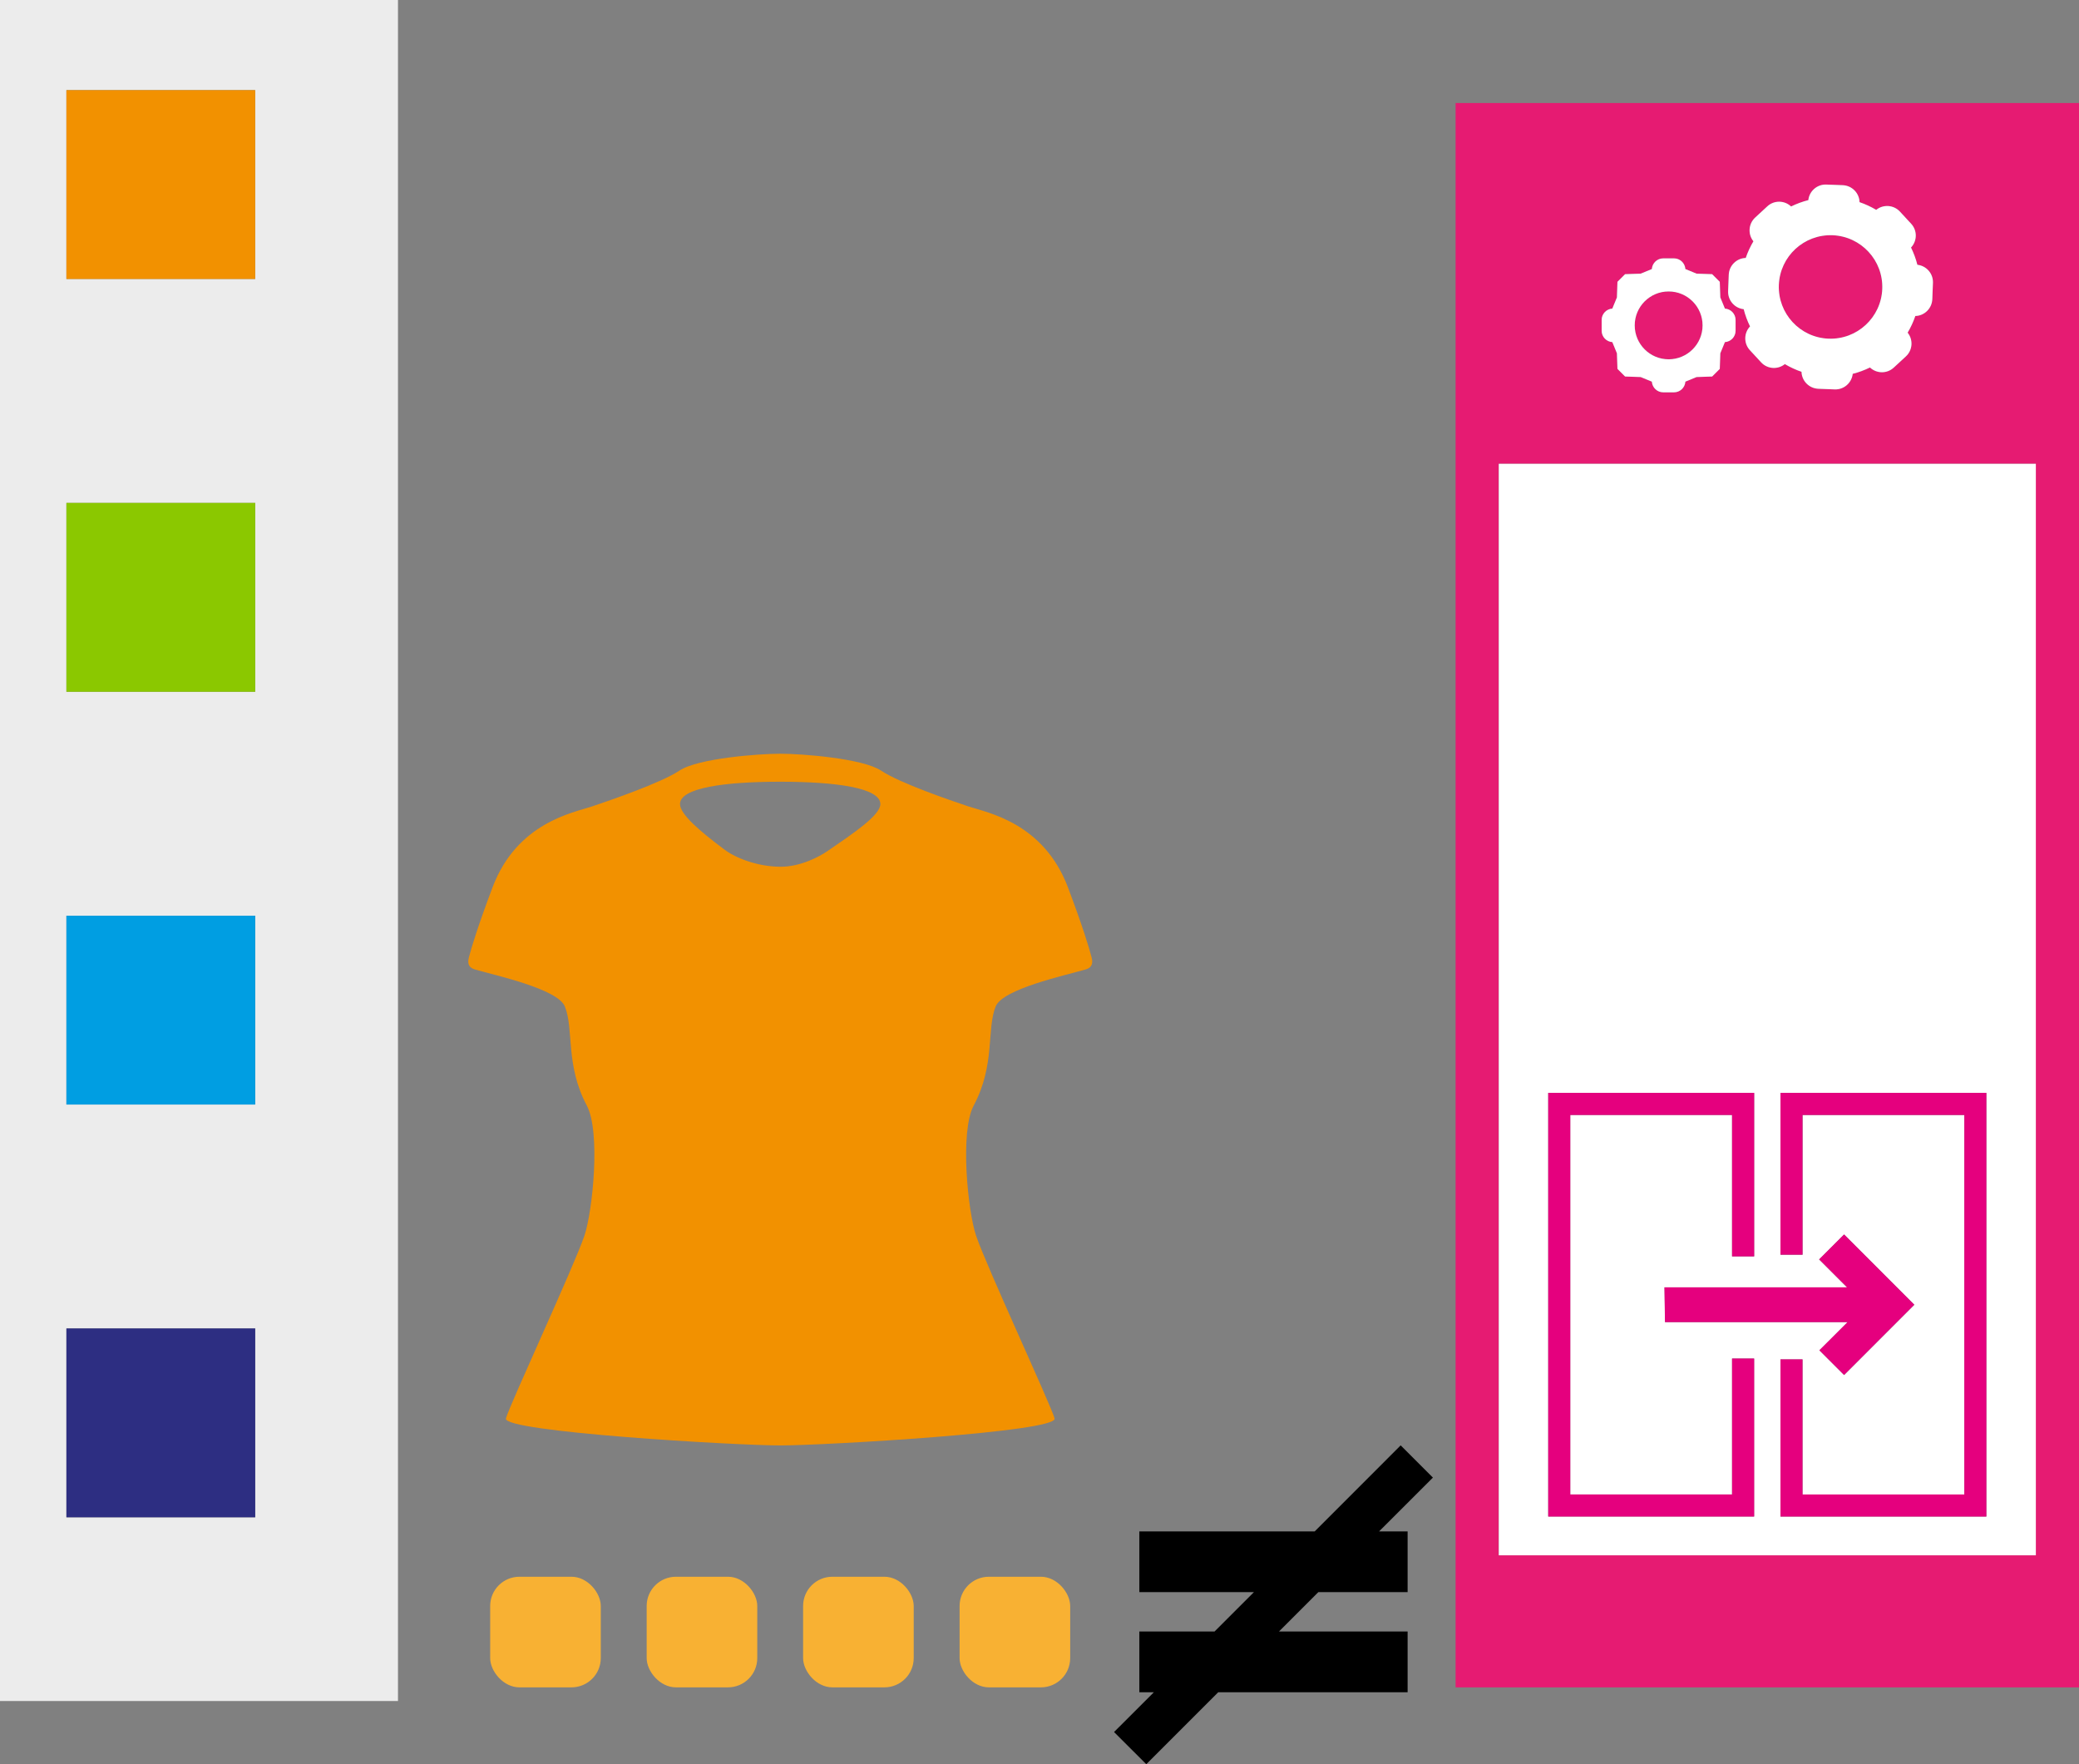
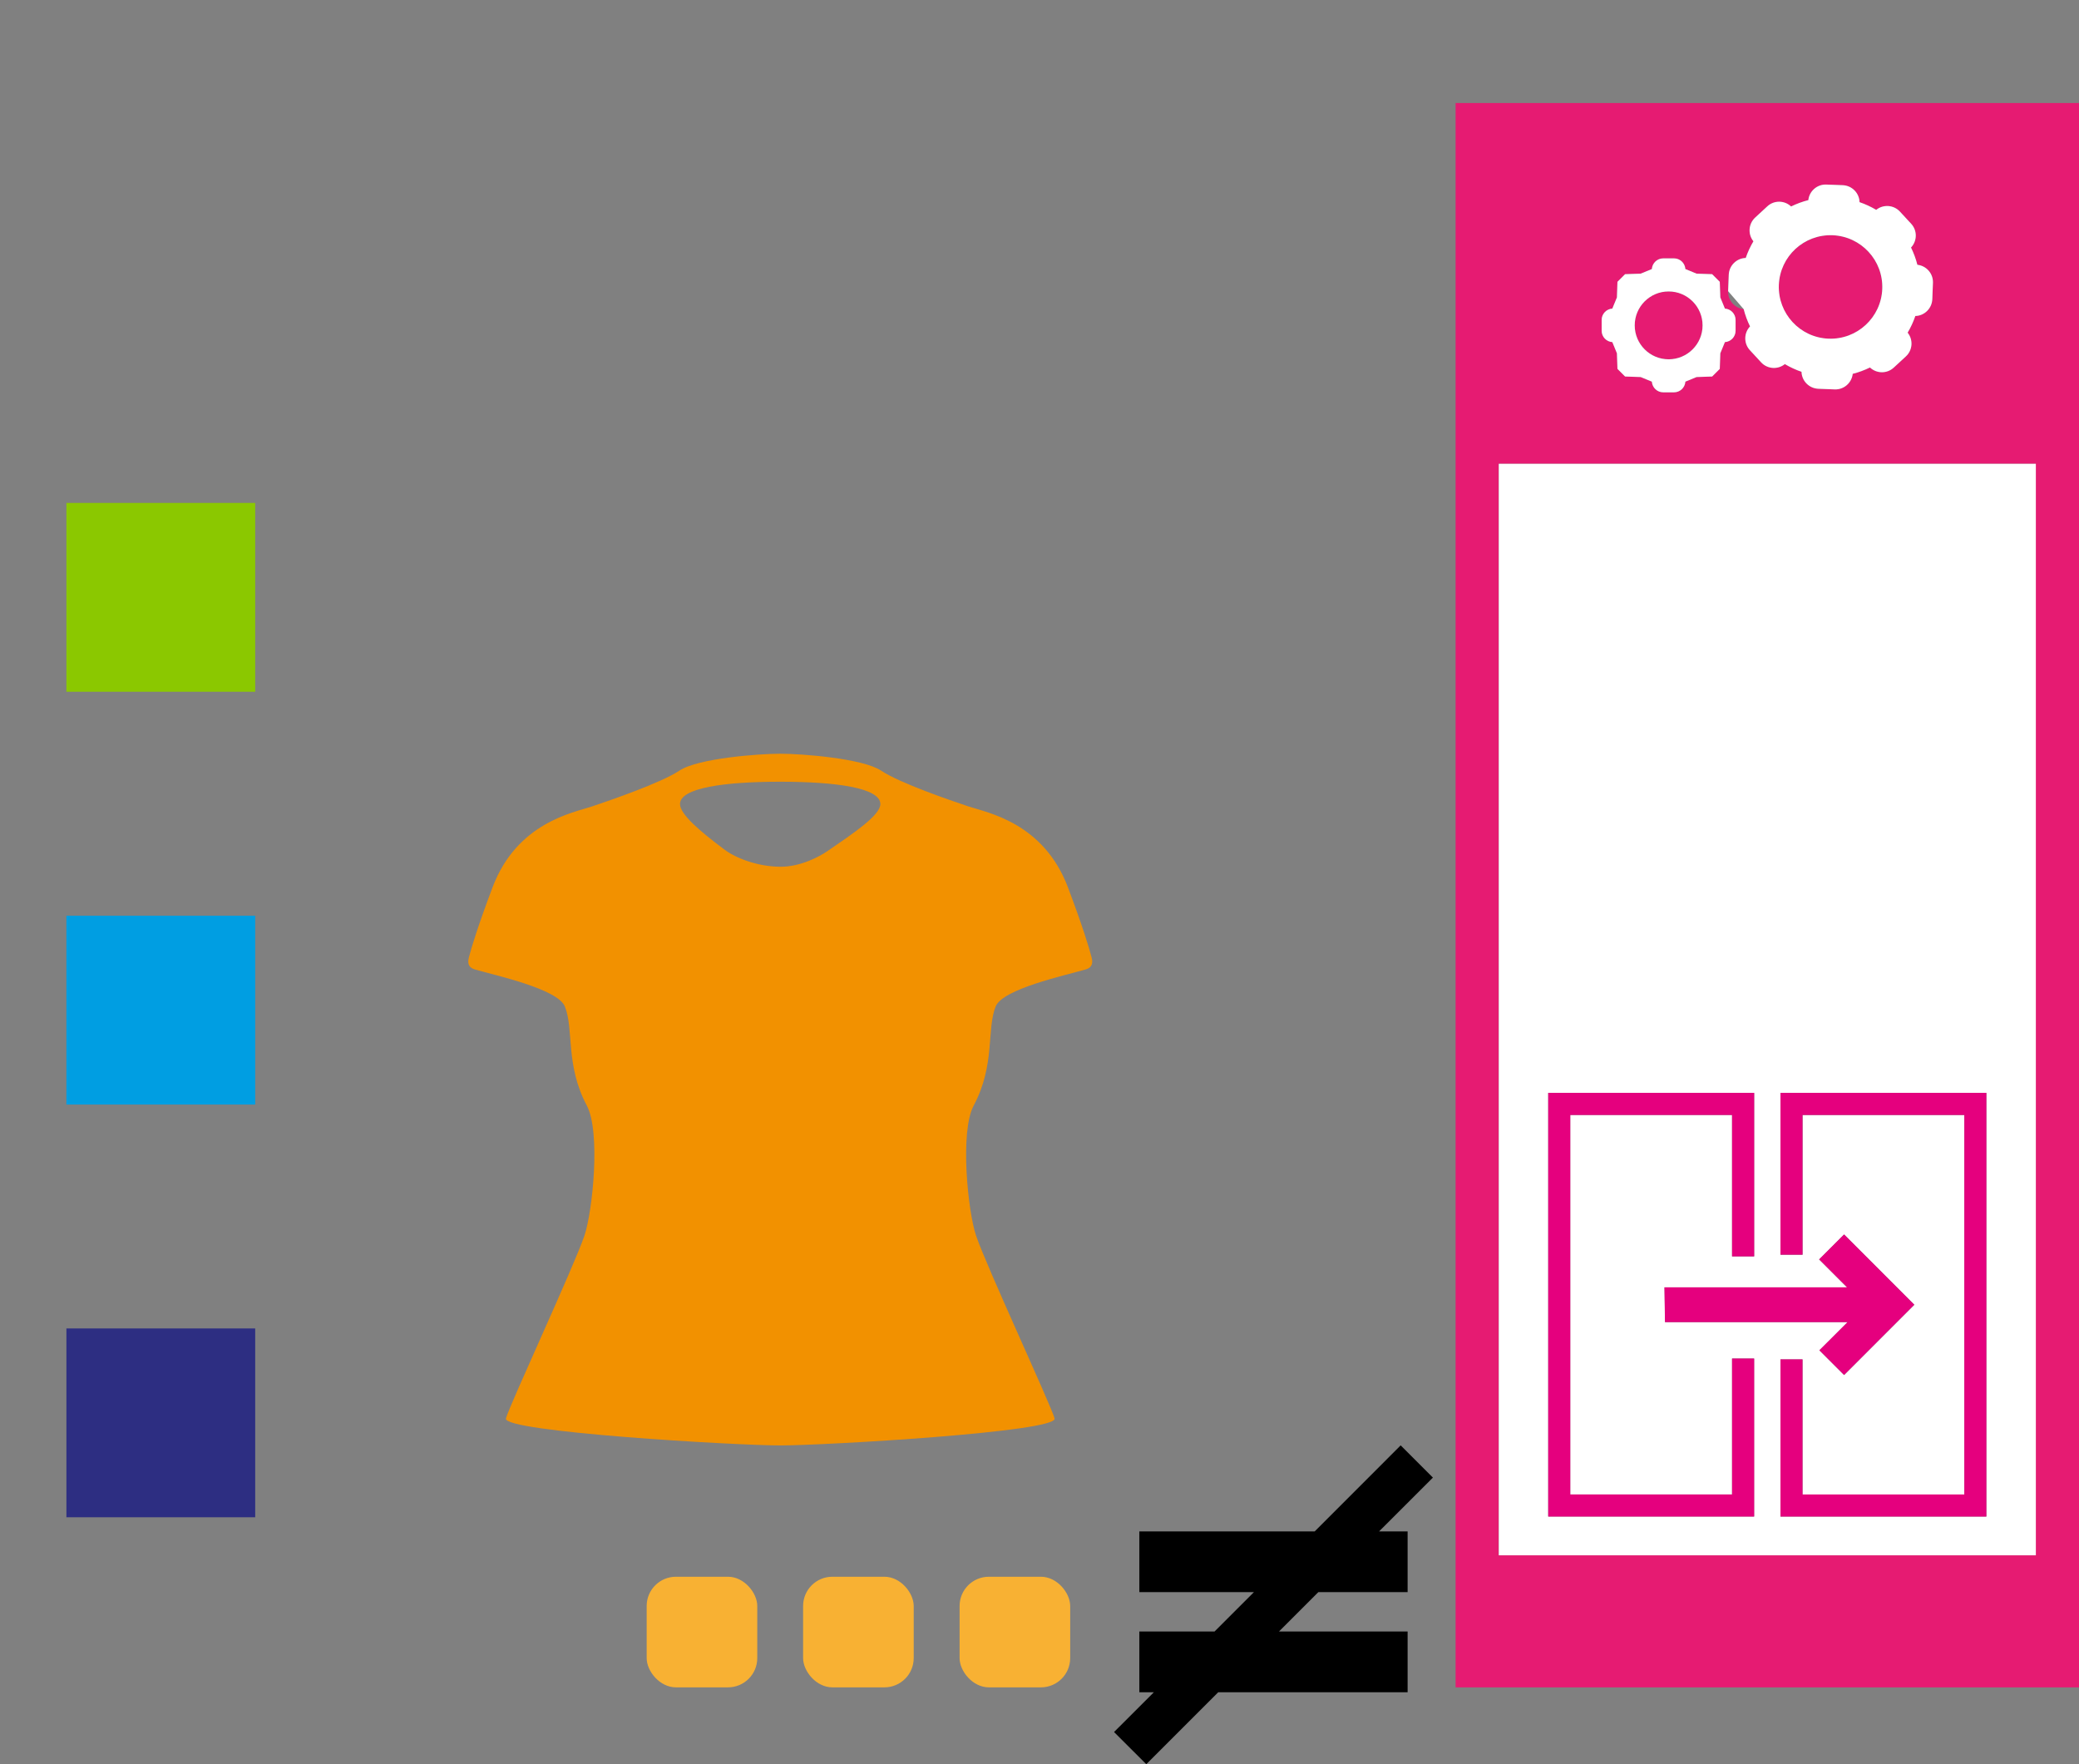
<svg xmlns="http://www.w3.org/2000/svg" id="Calque_2" width="35.657" height="30.255" viewBox="0 0 35.657 30.255">
  <rect x="0" y="0" width="35.657" height="30.255" fill="#808080" stroke="none" />
  <path d="M13.381,13.407c-.949,0-1.718,.104-1.718,.383,0,.176,.343,.468,.768,.785,.188,.14,.556,.287,.95,.29,.354,.003,.684-.181,.806-.265,.453-.311,.912-.617,.912-.81,0-.279-.769-.383-1.718-.383Z" fill="none" />
  <path d="M28.619,6.161c.321,0,.582-.26,.582-.582s-.261-.582-.582-.582c-.321,0-.582,.261-.582,.582s.261,.582,.582,.582Z" fill="#e61b72" />
  <path d="M31.36,5.809c.49,.019,.903-.362,.922-.852,.019-.49-.362-.903-.852-.922-.49-.019-.903,.362-.922,.852-.02,.49,.362,.903,.852,.922Z" fill="#e61b72" />
  <path d="M24.965,1.767V28.937h10.692V1.767h-10.692Zm4.685,2.944c.006-.158,.135-.283,.291-.287,.034-.101,.079-.196,.132-.286-.098-.122-.086-.3,.03-.407l.208-.192c.116-.107,.295-.105,.408,.002,.094-.046,.193-.083,.296-.109,.017-.155,.151-.273,.309-.267l.282,.011c.158,.006,.283,.135,.287,.291,.101,.034,.196,.079,.286,.132,.122-.098,.3-.086,.407,.03l.192,.208c.107,.116,.105,.295-.002,.408,.046,.094,.082,.193,.109,.296,.155,.017,.273,.151,.267,.309l-.011,.282c-.006,.158-.135,.283-.291,.287-.034,.101-.079,.197-.132,.286,.098,.122,.086,.3-.03,.407l-.208,.192c-.116,.107-.295,.105-.408-.002-.094,.046-.193,.083-.296,.109-.017,.155-.151,.273-.309,.267l-.282-.011c-.158-.006-.283-.135-.287-.291-.101-.034-.197-.079-.286-.132-.122,.098-.3,.086-.407-.03l-.192-.208c-.107-.116-.105-.295,.002-.408-.046-.094-.082-.193-.109-.296-.155-.017-.273-.151-.267-.309l.011-.282Zm-2.18,.776c0-.104,.081-.188,.183-.195l.079-.192,.009-.267,.131-.131,.267-.009,.192-.079c.007-.102,.091-.183,.195-.183h.185c.104,0,.188,.081,.195,.183l.192,.079,.267,.009,.131,.131,.009,.267,.079,.192c.102,.007,.183,.091,.183,.195v.185c0,.104-.081,.188-.183,.195l-.079,.192-.009,.267-.131,.131-.267,.009-.192,.079c-.007,.102-.091,.183-.195,.183h-.185c-.104,0-.188-.081-.195-.183l-.192-.079-.267-.009-.131-.131-.009-.267-.079-.192c-.102-.007-.183-.091-.183-.195v-.185Zm7.446,21.185h-9.211V7.954h9.211V26.672Z" fill="#e61b72" />
  <path d="M25.706,26.672h9.211V7.954h-9.211V26.672Zm4.831-7.929h3.531v7.265h-3.531l0-2.695h.378l-0,2.317h2.775v-6.508h-2.774v2.396h-.378v-2.775Zm.663,2.856l.428-.428,1.205,1.205-1.205,1.205-.423-.423,.484-.484-3.131-0-.009-.596h3.131l-.479-.479Zm-4.646-2.856h3.531l0,2.803h-.379v-2.425h-2.775v6.508h2.775v-2.331h.378v2.709h-3.531v-7.265Z" fill="#fff" />
-   <path d="M0,29.171H6.826V0H0V29.171ZM1.139,1.546h3.238v3.238H1.139V1.546Zm0,7.079h3.238v3.238H1.139v-3.238Zm0,7.079h3.238v3.238H1.139v-3.238Zm0,7.079h3.238v3.238H1.139v-3.238Z" fill="#ececec" />
-   <rect x="1.139" y="1.546" width="3.238" height="3.238" fill="#f29100" />
  <rect x="1.139" y="8.625" width="3.238" height="3.238" fill="#8bc800" />
  <rect x="1.139" y="15.704" width="3.238" height="3.238" fill="#009ee2" />
  <rect x="1.139" y="22.782" width="3.238" height="3.238" fill="#2d2e82" />
  <polygon points="30.086 23.298 29.707 23.298 29.707 23.298 29.707 25.629 26.932 25.629 26.932 19.121 29.707 19.121 29.707 21.546 30.086 21.546 30.086 18.742 26.554 18.742 26.554 26.008 30.086 26.008 30.086 23.298" fill="#e5007e" />
  <polygon points="30.915 19.121 33.69 19.121 33.69 25.629 30.915 25.629 30.915 23.312 30.537 23.312 30.537 26.008 34.068 26.008 34.068 18.742 30.537 18.742 30.537 21.517 30.915 21.517 30.915 19.121" fill="#e5007e" />
  <polygon points="28.556 22.673 31.688 22.673 31.204 23.156 31.628 23.58 32.832 22.375 31.628 21.17 31.2 21.598 31.679 22.077 28.547 22.077 28.556 22.673" fill="#e5007e" />
-   <rect x="8.407" y="27.04" width="1.897" height="1.897" rx=".502" ry=".502" fill="#f8b133" />
  <rect x="11.091" y="27.04" width="1.897" height="1.897" rx=".502" ry=".502" fill="#f8b133" />
  <rect x="13.774" y="27.04" width="1.897" height="1.897" rx=".502" ry=".502" fill="#f8b133" />
  <rect x="16.458" y="27.04" width="1.897" height="1.897" rx=".502" ry=".502" fill="#f8b133" />
  <path d="M16.614,13.831c-.315-.105-1.187-.404-1.502-.615-.315-.21-1.356-.29-1.73-.29s-1.415,.079-1.73,.29c-.315,.21-1.187,.509-1.502,.615s-1.283,.273-1.703,1.388c-.25,.664-.359,1.021-.406,1.203-.032,.123,.018,.179,.105,.204,.364,.104,1.418,.334,1.541,.633,.159,.386,.005,1,.377,1.7,.24,.449,.101,1.814-.041,2.233-.178,.526-1.283,2.902-1.346,3.133-.063,.231,3.947,.463,4.705,.463s4.768-.231,4.705-.463c-.063-.231-1.168-2.607-1.346-3.133-.142-.419-.281-1.784-.041-2.233,.373-.699,.219-1.313,.377-1.7,.123-.299,1.178-.529,1.541-.633,.088-.025,.137-.081,.105-.204-.047-.181-.156-.539-.406-1.203-.421-1.115-1.388-1.283-1.703-1.388Zm-2.427,.768c-.123,.084-.452,.268-.806,.265-.394-.003-.762-.15-.95-.29-.425-.317-.768-.609-.768-.785,0-.279,.769-.383,1.718-.383,.949,0,1.718,.104,1.718,.383,0,.193-.459,.499-.912,.81Z" fill="#f29100" />
  <polygon points="24.023 24.787 22.548 26.263 19.541 26.263 19.541 27.304 21.506 27.304 20.831 27.979 19.541 27.979 19.541 29.021 19.79 29.021 19.107 29.703 19.66 30.255 20.894 29.021 24.142 29.021 24.142 27.979 21.936 27.979 22.611 27.304 24.142 27.304 24.142 26.263 23.652 26.263 24.576 25.34 24.023 24.787" />
  <path d="M27.653,5.867l.079,.192,.009,.267,.131,.131,.267,.009,.192,.079c.007,.102,.091,.183,.195,.183h.185c.104,0,.188-.081,.195-.183l.192-.079,.267-.009,.131-.131,.009-.267,.079-.192c.102-.007,.183-.091,.183-.195v-.185c0-.104-.081-.188-.183-.195l-.079-.192-.009-.267-.131-.131-.267-.009-.192-.079c-.007-.102-.091-.183-.195-.183h-.185c-.104,0-.188,.081-.195,.183l-.192,.079-.267,.009-.131,.131-.009,.267-.079,.192c-.102,.007-.183,.091-.183,.195v.185c0,.104,.081,.188,.183,.195Zm.966-.869c.321,0,.582,.261,.582,.582s-.261,.582-.582,.582c-.321,0-.582-.26-.582-.582s.261-.582,.582-.582Z" fill="#fff" />
-   <path d="M29.906,5.302c.026,.103,.063,.202,.109,.296-.107,.113-.11,.292-.002,.408l.192,.208c.107,.116,.286,.128,.407,.03,.09,.053,.186,.098,.286,.132,.004,.156,.129,.284,.287,.291l.282,.011c.158,.006,.292-.112,.309-.267,.103-.026,.202-.063,.296-.109,.113,.107,.292,.11,.408,.002l.208-.192c.116-.107,.128-.286,.03-.407,.053-.09,.098-.186,.132-.286,.156-.004,.284-.129,.291-.287l.011-.282c.006-.158-.112-.292-.267-.309-.026-.103-.063-.202-.109-.296,.107-.113,.11-.292,.002-.408l-.192-.208c-.107-.116-.286-.128-.407-.03-.09-.053-.186-.098-.286-.132-.004-.156-.129-.284-.287-.291l-.282-.011c-.158-.006-.293,.112-.309,.267-.103,.026-.202,.063-.296,.109-.113-.107-.292-.11-.408-.002l-.208,.192c-.116,.107-.128,.286-.03,.407-.053,.09-.098,.186-.132,.286-.156,.004-.284,.129-.291,.287l-.011,.282c-.006,.158,.112,.293,.267,.309Zm1.525-1.268c.49,.02,.871,.432,.852,.922-.02,.49-.432,.871-.922,.852s-.871-.432-.852-.922c.019-.49,.432-.871,.922-.852Z" fill="#fff" />
+   <path d="M29.906,5.302c.026,.103,.063,.202,.109,.296-.107,.113-.11,.292-.002,.408l.192,.208c.107,.116,.286,.128,.407,.03,.09,.053,.186,.098,.286,.132,.004,.156,.129,.284,.287,.291l.282,.011c.158,.006,.292-.112,.309-.267,.103-.026,.202-.063,.296-.109,.113,.107,.292,.11,.408,.002l.208-.192c.116-.107,.128-.286,.03-.407,.053-.09,.098-.186,.132-.286,.156-.004,.284-.129,.291-.287l.011-.282c.006-.158-.112-.292-.267-.309-.026-.103-.063-.202-.109-.296,.107-.113,.11-.292,.002-.408l-.192-.208c-.107-.116-.286-.128-.407-.03-.09-.053-.186-.098-.286-.132-.004-.156-.129-.284-.287-.291l-.282-.011c-.158-.006-.293,.112-.309,.267-.103,.026-.202,.063-.296,.109-.113-.107-.292-.11-.408-.002l-.208,.192c-.116,.107-.128,.286-.03,.407-.053,.09-.098,.186-.132,.286-.156,.004-.284,.129-.291,.287l-.011,.282Zm1.525-1.268c.49,.02,.871,.432,.852,.922-.02,.49-.432,.871-.922,.852s-.871-.432-.852-.922c.019-.49,.432-.871,.922-.852Z" fill="#fff" />
</svg>